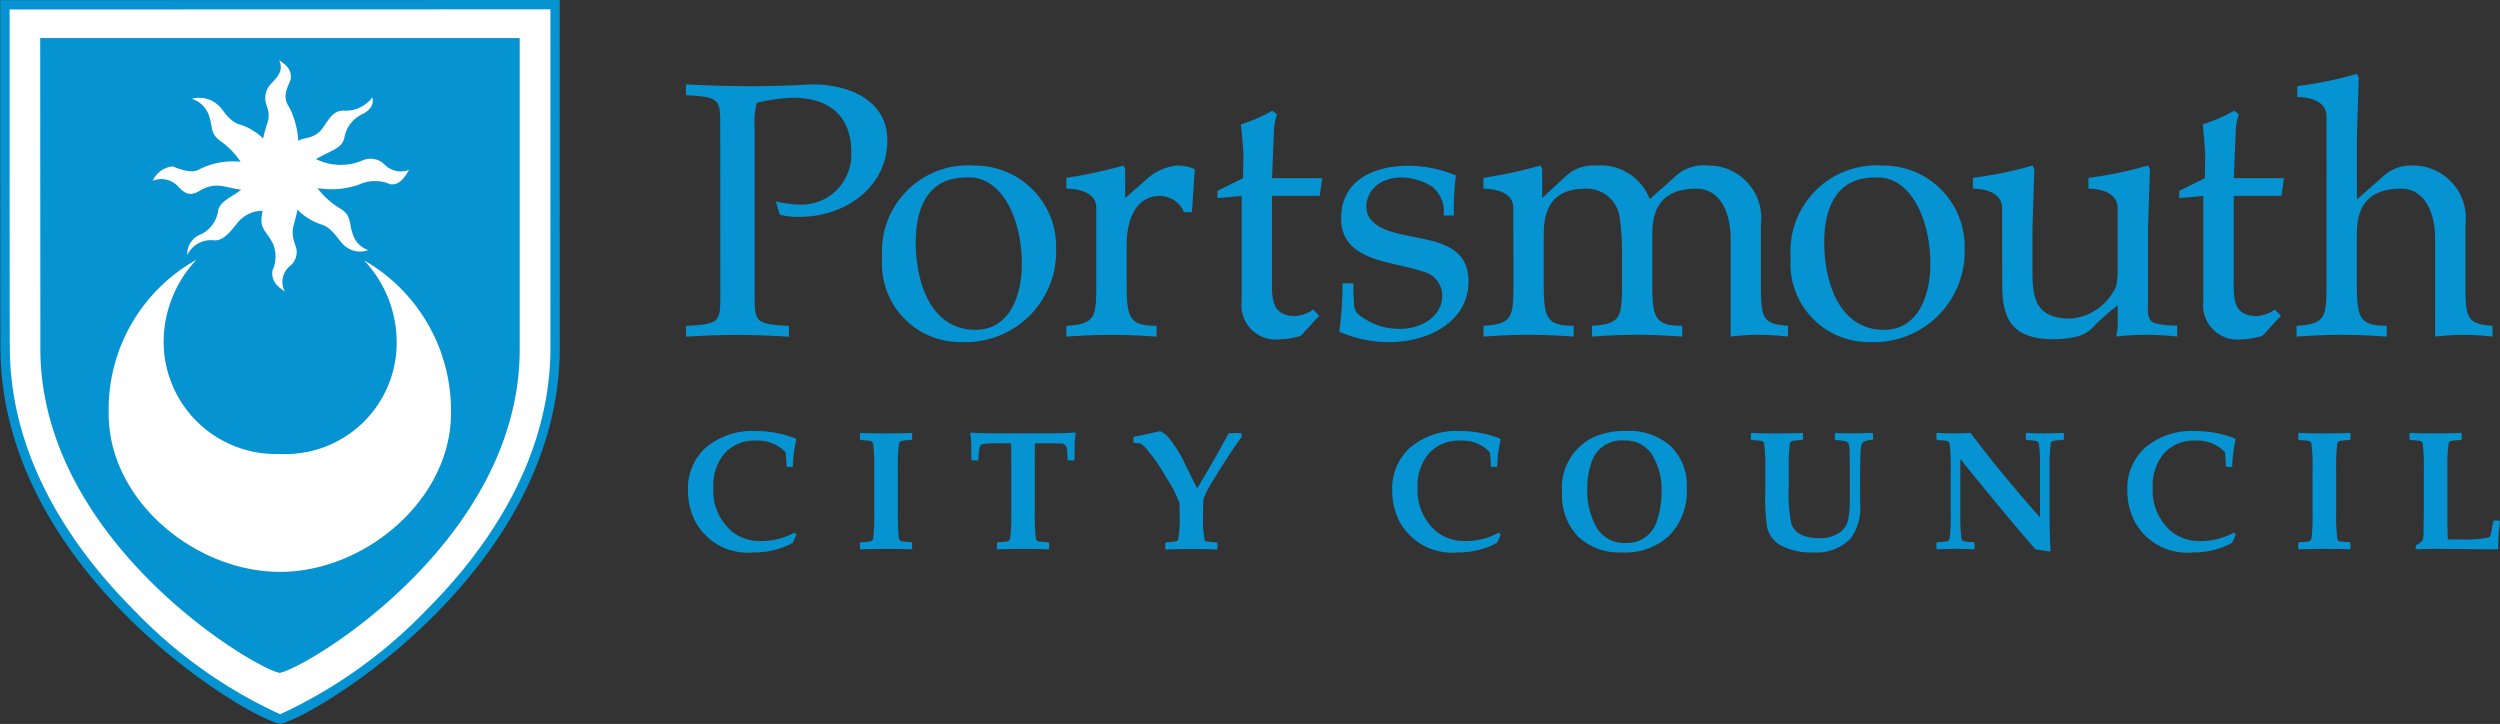
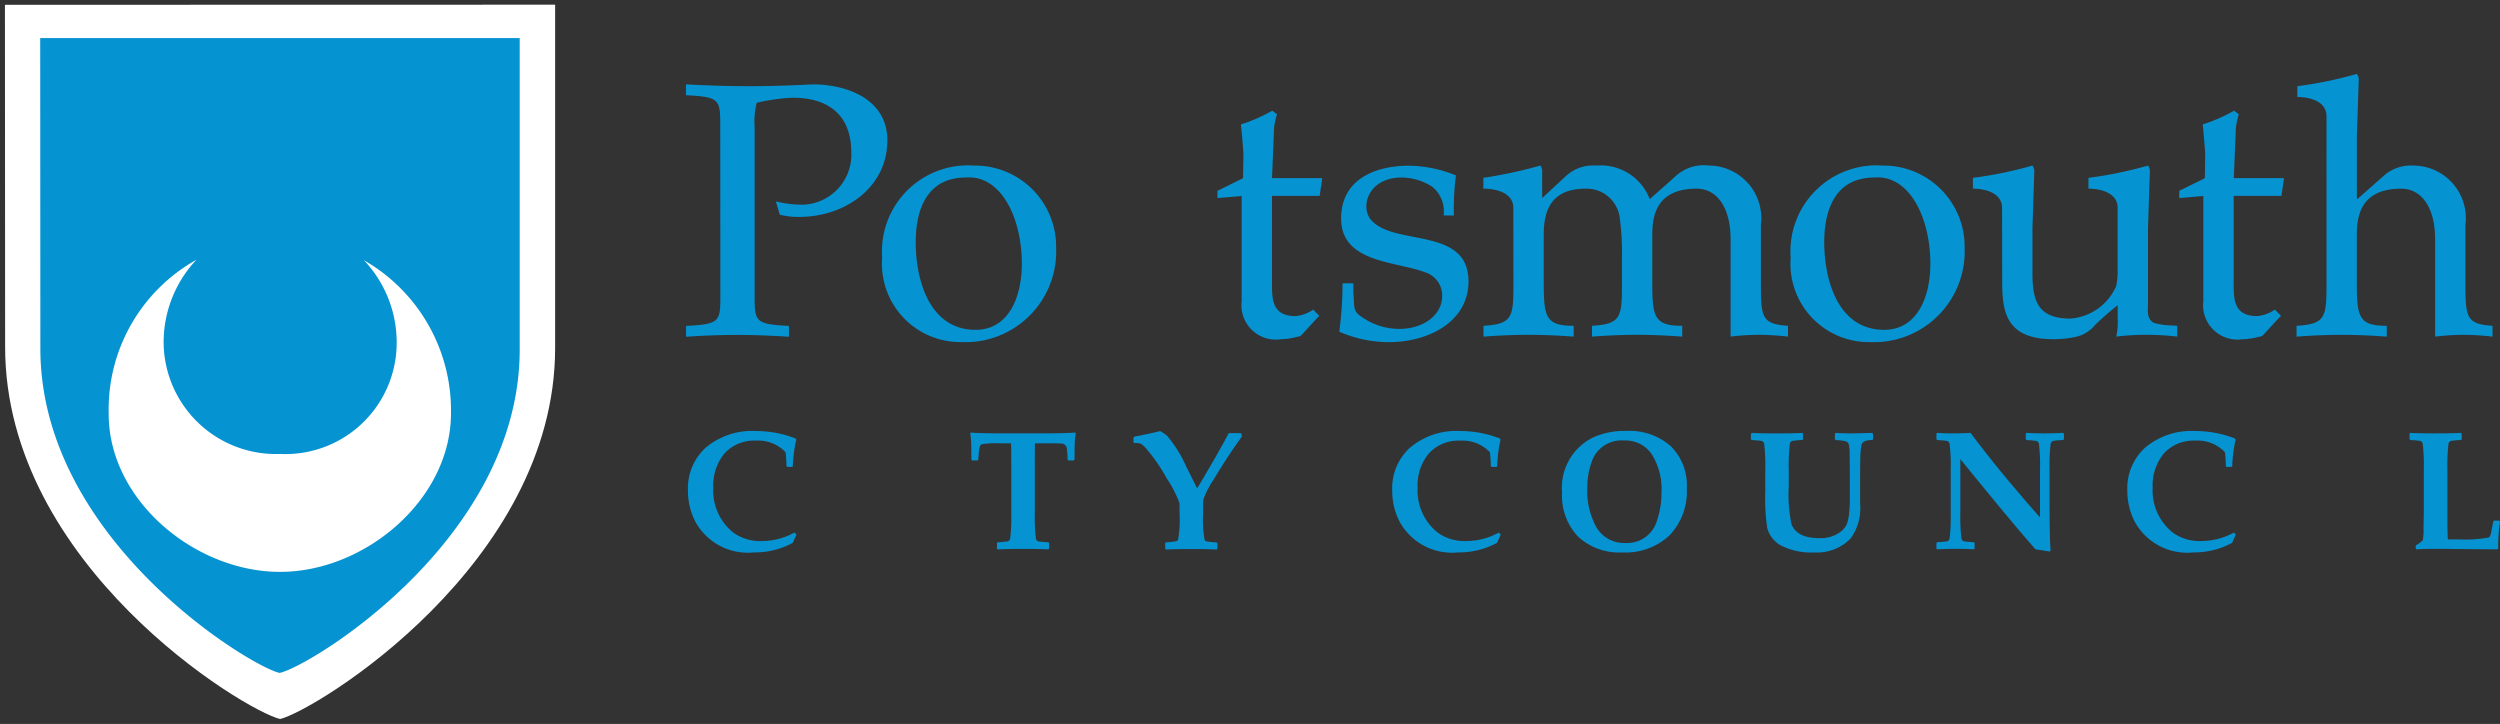
<svg xmlns="http://www.w3.org/2000/svg" id="Portsmouth_City_Council_icon" data-name="Portsmouth City Council icon" width="120" height="34.748" viewBox="0 0 120 34.748">
  <rect x="0" y="0" width="120" height="34.748" fill="#333333" stroke="none" />
  <path id="Path_3383" data-name="Path 3383" d="M1.464,1.447c0,.436.009,16.409.009,16.419,0,10.484,11.479,17.456,13.2,17.863,1.723-.422,13.2-7.445,13.2-17.807,0,0,0-16.045,0-16.481l-26.4.006" transform="translate(-1.227 -1.216)" fill="#fff" />
-   <path id="Path_3384" data-name="Path 3384" d="M27.877,1,1.024,1.007V2.939c0,4.176,0,13.74.009,14.685C1.012,28.35,12.766,35.41,14.462,35.748c1.693-.353,13.426-7.4,13.419-18.053Zm-26.4.455,25.956-.007,0,16.247h0c0,5.484-3.228,9.862-5.94,12.569a23.262,23.262,0,0,1-7.032,5.021,22.948,22.948,0,0,1-7.039-5.021c-2.715-2.716-5.95-7.113-5.939-12.64V17.62C1.472,16.539,1.473,4,1.473,1.455" transform="translate(-1.012 -1)" fill="#0693d1" />
  <path id="Path_3385" data-name="Path 3385" d="M4.567,4.362l.007,15.014c0,9.209,10.177,15.392,11.574,15.68,1.444-.279,11.648-6.407,11.658-15.623l0-15.071Z" transform="translate(-2.746 -2.645)" fill="#0693d1" />
  <path id="Path_3386" data-name="Path 3386" d="M27.808,4.142H4.347v.224l.007,14.693v.208c0,4.937,2.884,8.863,5.3,11.288a19.371,19.371,0,0,0,6.361,4.5l.045.009.044-.009c.826-.165,3.75-1.853,6.393-4.49,2.419-2.414,5.305-6.324,5.311-11.243h0s0-11.123,0-14.959ZM4.571,4.366H27.584c0,3.836,0,14.959,0,14.959-.01,9.153-10.135,15.236-11.524,15.513-1.345-.277-11.485-6.376-11.485-15.57,0,0-.005-11-.007-14.9" transform="translate(-2.638 -2.538)" fill="#fff" />
  <path id="Path_3387" data-name="Path 3387" d="M23.464,25.434a5.741,5.741,0,0,1,1.576,4.057,5.342,5.342,0,0,1-5.594,5.248A5.393,5.393,0,0,1,13.856,29.5a5.776,5.776,0,0,1,1.572-4.083,8.228,8.228,0,0,0-4.211,7.37c-.023,4.168,4.145,7.615,8.23,7.612s8.206-3.483,8.2-7.622a8.308,8.308,0,0,0-4.184-7.34" transform="translate(-6 -12.949)" fill="#fff" />
-   <path id="Path_3388" data-name="Path 3388" d="M16.557,12.712c.327.331.549.513,1.054.216.769-.452,1.166-.164,1.989-.047-.488.378-1.036.548-1.112,1.031a1.475,1.475,0,0,1-.915,1.147,1,1,0,0,0-.562.952,1.261,1.261,0,0,1,1.308-.7c.471.015.827-.509,1.153-.9a1.521,1.521,0,0,1,1.157-.519c-.2.888.158.911.5,1.586a1.622,1.622,0,0,1-.036,1.3c-.03.424.14.691.6.984a.982.982,0,0,1,.251-1.225.852.852,0,0,0,.254-.991c-.274-.777-.044-.894.1-1.713a2.834,2.834,0,0,0,1.192.728c.5.169.808.783,1.02.956a1.121,1.121,0,0,0,1.187.259,1.174,1.174,0,0,1-.745-.774c-.171-.453-.059-.878-.546-1.186a3.886,3.886,0,0,1-1.145-1.013,4.086,4.086,0,0,0,1.983-.166,1.844,1.844,0,0,1,1.511-.021c.363.05.625-.194.9-.688a1.092,1.092,0,0,1-1.181-.265.942.942,0,0,0-1.053-.189,2.669,2.669,0,0,1-2.232-.068c.841-.464,1.262-.531,1.367-1.04a1.523,1.523,0,0,1,.9-1.133c.449-.245.5-.559.44-.79a1.592,1.592,0,0,1-1.382.638c-.472-.009-.69.383-.977.8-.405.59-.875.45-1.2.65A3.987,3.987,0,0,0,21.9,8.905c-.418-.562.064-1.154.081-1.357.035-.424-.184-.639-.556-.884.153.378.1.637-.377,1.11a1,1,0,0,0-.212,1.1c.208.669-.026.731-.182,1.548a2.714,2.714,0,0,0-1.18-.689c-.493-.175-.742-.709-.952-.886a1.343,1.343,0,0,0-1.294-.333,1.269,1.269,0,0,1,.844.867c.165.455.019.785.532,1.165a3.508,3.508,0,0,1,.965.993,3.511,3.511,0,0,0-1.957.352c-.452.29-1.254-.133-1.3-.131a1.164,1.164,0,0,0-.957.688,1.1,1.1,0,0,1,1.209.265" transform="translate(-8.022 -3.772)" fill="#fff" />
  <path id="Path_3389" data-name="Path 3389" d="M66.659,11.01c0-1.351.017-1.473-1.646-1.559v-.52c1.005.052,2.01.087,3.05.087,1.022,0,2.027-.035,3.031-.087,1.68,0,3.586.728,3.586,2.685,0,2.166-1.871,3.586-4.036,3.673a3.932,3.932,0,0,1-1.126-.1l-.19-.641a5.532,5.532,0,0,0,1.109.156,2.4,2.4,0,0,0,2.512-2.5c0-1.8-1.092-2.633-2.824-2.633a9.287,9.287,0,0,0-1.715.243,3.807,3.807,0,0,0-.1,1.2v7.953c0,1.351-.018,1.472,1.646,1.558v.52c-.832-.053-1.646-.087-2.495-.087s-1.663.034-2.443.087v-.52c1.664-.086,1.646-.208,1.646-1.558Z" transform="translate(-32.087 -4.881)" fill="#0693d1" />
  <path id="Path_3390" data-name="Path 3390" d="M83.332,20.983a4.129,4.129,0,0,1,4.418-4.417,3.89,3.89,0,0,1,3.932,3.95,4.353,4.353,0,0,1-4.539,4.522,3.762,3.762,0,0,1-3.812-4.054m1.611-.744c0,1.819.658,4.21,2.876,4.21,1.577,0,2.218-1.559,2.218-3.17,0-2.235-1.022-4.279-2.685-4.141-1.837,0-2.408,1.489-2.408,3.1" transform="translate(-40.988 -8.618)" fill="#0693d1" />
-   <path id="Path_3391" data-name="Path 3391" d="M101.973,18.593c0-.711-.8-.919-1.438-.919v-.52a22.394,22.394,0,0,0,2.737-.589.488.488,0,0,1,.086.346v1.213l.971-.849a2.564,2.564,0,0,1,1.49-.71,1.934,1.934,0,0,1,.831.155c.086.035.052.156.035.226l-.121,1.854h-.381a1.272,1.272,0,0,0-1.126-.78c-1.213,0-1.628,1.161-1.628,2.373v1.7c0,1.732.069,2.165,1.438,2.165v.52c-.711-.053-1.438-.087-2.166-.087s-1.456.034-2.166.087v-.52c1.438-.086,1.438-.433,1.438-2.165Z" transform="translate(-49.35 -8.618)" fill="#0693d1" />
  <path id="Path_3392" data-name="Path 3392" d="M114.646,15.6v-.347l1.23-.607.017-1.212c-.035-.451-.069-.9-.121-1.369a7.539,7.539,0,0,0,1.507-.659l.225.174a4.015,4.015,0,0,0-.138.623l-.1,2.443h2.409l-.121.849h-2.288v3.9c0,.918-.1,1.871,1.127,1.871a1.725,1.725,0,0,0,.849-.312l.295.3c-.156.156-.311.329-.467.5l-.382.416a.287.287,0,0,1-.208.087,3.191,3.191,0,0,1-.8.121,1.65,1.65,0,0,1-1.871-1.837V15.5Z" transform="translate(-56.209 -6.094)" fill="#0693d1" />
  <path id="Path_3393" data-name="Path 3393" d="M131.02,18.957a1.524,1.524,0,0,0-.537-1.369,2.773,2.773,0,0,0-1.473-.45c-1.577,0-1.993,1.351-1.508,1.992,1.057,1.352,4.712.312,4.712,3,0,1.906-1.888,2.91-3.812,2.91a5.925,5.925,0,0,1-2.39-.5,17.978,17.978,0,0,0,.156-2.322h.52v.451c.069.849-.07.9.676,1.334a3.078,3.078,0,0,0,1.559.4c1.092,0,2.027-.641,2.027-1.577a1.169,1.169,0,0,0-.831-1.143c-1.438-.537-4.019-.45-4.019-2.582,0-1.871,1.628-2.529,3.257-2.529a6.1,6.1,0,0,1,2.253.467,13.058,13.058,0,0,0-.1,1.924Z" transform="translate(-61.726 -8.618)" fill="#0693d1" />
  <path id="Path_3394" data-name="Path 3394" d="M140.817,18.593c0-.711-.8-.919-1.438-.919v-.52a22.407,22.407,0,0,0,2.737-.589.488.488,0,0,1,.087.346v1.213l1.178-1.092a1.941,1.941,0,0,1,1.421-.467,2.523,2.523,0,0,1,2.564,1.611l1.212-1.074a1.991,1.991,0,0,1,1.629-.537,2.525,2.525,0,0,1,2.494,2.841v2.685c0,1.732,0,2.079,1.3,2.165v.52a12.263,12.263,0,0,0-1.386-.087,11.238,11.238,0,0,0-1.368.087V20.117c0-1.576-.676-2.443-1.629-2.443-2.131,0-2.131,1.577-2.131,2.356v2.061c0,1.732.07,2.165,1.438,2.165v.52c-.711-.053-1.438-.087-2.165-.087s-1.455.034-2.166.087v-.52c1.438-.086,1.438-.433,1.438-2.165V20.914a12.244,12.244,0,0,0-.1-1.785,1.6,1.6,0,0,0-1.645-1.455c-2.01,0-2.01,1.577-2.01,2.356v2.061c0,1.732.069,2.165,1.438,2.165v.52c-.711-.053-1.438-.087-2.165-.087s-1.455.034-2.165.087v-.52c1.438-.086,1.438-.433,1.438-2.165Z" transform="translate(-68.178 -8.618)" fill="#0693d1" />
  <path id="Path_3395" data-name="Path 3395" d="M168.118,20.983a4.129,4.129,0,0,1,4.418-4.417,3.89,3.89,0,0,1,3.933,3.95,4.353,4.353,0,0,1-4.539,4.522,3.761,3.761,0,0,1-3.811-4.054m1.611-.744c0,1.819.659,4.21,2.876,4.21,1.576,0,2.218-1.559,2.218-3.17,0-2.235-1.023-4.279-2.686-4.141-1.837,0-2.408,1.489-2.408,3.1" transform="translate(-82.167 -8.618)" fill="#0693d1" />
  <path id="Path_3396" data-name="Path 3396" d="M186.284,18.593c0-.711-.8-.919-1.4-.919v-.52a19.017,19.017,0,0,0,2.859-.589.49.49,0,0,1,.086.346l-.086,2.651v2.183c0,1.368.295,2.165,1.836,2.165a2.615,2.615,0,0,0,2.183-1.559,3.6,3.6,0,0,0,.069-.606V18.593c0-.711-.8-.919-1.4-.919v-.52a19,19,0,0,0,2.858-.589.488.488,0,0,1,.087.346l-.087,2.651v3.6c0,.347-.086.745.278.953a3.186,3.186,0,0,0,.814.122l.311.017v.52a13.811,13.811,0,0,0-1.473-.087,12.759,12.759,0,0,0-1.455.087,2.994,2.994,0,0,0,.069-.849V23.27a13.563,13.563,0,0,0-1.074.936,1.659,1.659,0,0,1-.9.572,4.976,4.976,0,0,1-1.126.121c-2.442,0-2.442-1.559-2.442-2.963Z" transform="translate(-90.185 -8.618)" fill="#0693d1" />
  <path id="Path_3397" data-name="Path 3397" d="M204.285,15.6v-.347l1.23-.607.017-1.212c-.035-.451-.069-.9-.121-1.369a7.545,7.545,0,0,0,1.507-.659l.226.174a4.018,4.018,0,0,0-.139.623l-.1,2.443h2.409l-.122.849H206.9v3.9c0,.918-.1,1.871,1.126,1.871a1.726,1.726,0,0,0,.849-.312l.295.3c-.156.156-.312.329-.468.5l-.381.416a.288.288,0,0,1-.208.087,3.191,3.191,0,0,1-.8.121,1.65,1.65,0,0,1-1.871-1.837V15.5Z" transform="translate(-99.682 -6.094)" fill="#0693d1" />
  <path id="Path_3398" data-name="Path 3398" d="M216.751,9.974c0-.71-.8-.918-1.4-.918v-.52a19.076,19.076,0,0,0,2.858-.589.492.492,0,0,1,.087.347l-.087,2.651v3.031l1.316-1.161a1.951,1.951,0,0,1,1.4-.467,2.525,2.525,0,0,1,2.495,2.841v2.685c0,1.732,0,2.079,1.3,2.165v.52a12.255,12.255,0,0,0-1.386-.087,11.243,11.243,0,0,0-1.368.087V15.9c0-1.576-.676-2.443-1.629-2.443-2.131,0-2.131,1.577-2.131,2.356v2.061c0,1.732.069,2.165,1.438,2.165v.52c-.71-.053-1.438-.087-2.165-.087s-1.455.034-2.165.087v-.52c1.438-.086,1.438-.433,1.438-2.165Z" transform="translate(-105.079 -4.4)" fill="#0693d1" />
  <path id="Path_3399" data-name="Path 3399" d="M70.427,46.488l-.181.4a3.8,3.8,0,0,1-1.862.458,2.867,2.867,0,0,1-2.816-1.483,3.22,3.22,0,0,1-.351-1.487,2.629,2.629,0,0,1,.86-2.063,3.454,3.454,0,0,1,2.4-.793,5.277,5.277,0,0,1,1.889.351l.052.059a6.513,6.513,0,0,0-.166,1.274l-.035.04h-.233l-.039-.044a5.5,5.5,0,0,0-.043-.662,1.8,1.8,0,0,0-1.424-.556,1.914,1.914,0,0,0-1.5.607,2.38,2.38,0,0,0-.544,1.649A2.574,2.574,0,0,0,67.4,46.4a2.2,2.2,0,0,0,1.385.4,3.215,3.215,0,0,0,1.542-.406Z" transform="translate(-32.195 -20.831)" fill="#0693d1" />
-   <path id="Path_3400" data-name="Path 3400" d="M83.793,47.249l-.036.04q-.394-.025-1.219-.024t-1.215.024l-.036-.04v-.264l.039-.04a4.317,4.317,0,0,0,.462-.039.171.171,0,0,0,.134-.146,8.866,8.866,0,0,0,.051-1.223V43.451a8.87,8.87,0,0,0-.051-1.223.171.171,0,0,0-.134-.146,4.4,4.4,0,0,0-.462-.04L81.288,42v-.268l.039-.036q.379.025,1.215.024t1.212-.024l.039.036V42l-.039.039a4.413,4.413,0,0,0-.462.04.173.173,0,0,0-.134.146,8.957,8.957,0,0,0-.051,1.223v2.086a8.953,8.953,0,0,0,.051,1.223.173.173,0,0,0,.134.146,4.334,4.334,0,0,0,.462.039l.039.04Z" transform="translate(-40.01 -20.918)" fill="#0693d1" />
  <path id="Path_3401" data-name="Path 3401" d="M96.631,41.708a4.133,4.133,0,0,0-.052.6l-.008.659-.04.039h-.248l-.043-.036a4.576,4.576,0,0,0-.043-.591.271.271,0,0,0-.252-.185q-.079-.012-.742-.012h-.528q-.008.138-.008,1.1v2.241a8.836,8.836,0,0,0,.052,1.223.172.172,0,0,0,.134.146,4.331,4.331,0,0,0,.462.039l.039.04v.264l-.039.04q-.391-.025-1.215-.024-.844,0-1.215.024l-.035-.036V46.97l.039-.04a4.3,4.3,0,0,0,.462-.039.171.171,0,0,0,.134-.146,8.805,8.805,0,0,0,.052-1.223V43.282q0-.974-.012-1.1h-.564a4.082,4.082,0,0,0-.825.043.172.172,0,0,0-.086.059.774.774,0,0,0-.059.253q-.028.209-.036.43l-.039.039h-.248l-.044-.039-.008-.675a4.655,4.655,0,0,0-.047-.588l.036-.04q.233.04,1.7.04h1.6q1.349,0,1.7-.04Z" transform="translate(-44.996 -20.903)" fill="#0693d1" />
  <path id="Path_3402" data-name="Path 3402" d="M112,41.8q-.623.849-1.365,2.079a4.533,4.533,0,0,0-.462.888,1.405,1.405,0,0,0-.023.3v.391a5.512,5.512,0,0,0,.07,1.286.147.147,0,0,0,.091.071,3.137,3.137,0,0,0,.485.051l.04.04v.264l-.04.04q-.391-.025-1.215-.024-.844,0-1.215.024l-.035-.036V46.9l.039-.04a3.138,3.138,0,0,0,.485-.051.145.145,0,0,0,.091-.071,5.527,5.527,0,0,0,.071-1.286v-.465a5.564,5.564,0,0,0-.619-1.2,8.311,8.311,0,0,0-1.006-1.452,1.083,1.083,0,0,0-.245-.211,1,1,0,0,0-.3-.026l-.043-.043v-.221l.039-.043q.963-.189,1.235-.269a1.4,1.4,0,0,1,.367.257,6.121,6.121,0,0,1,.9,1.459l.517,1.033q.233-.375.887-1.507l.438-.785c.047-.087.112-.206.194-.359h.575l.04.039Z" transform="translate(-52.399 -20.831)" fill="#0693d1" />
  <path id="Path_3403" data-name="Path 3403" d="M136.171,46.488l-.181.4a3.8,3.8,0,0,1-1.862.458,2.869,2.869,0,0,1-2.817-1.483,3.214,3.214,0,0,1-.35-1.487,2.627,2.627,0,0,1,.86-2.063,3.452,3.452,0,0,1,2.4-.793,5.284,5.284,0,0,1,1.89.351l.051.059A6.512,6.512,0,0,0,136,43.205l-.035.04h-.233l-.04-.044a5.417,5.417,0,0,0-.043-.662,1.8,1.8,0,0,0-1.425-.556,1.912,1.912,0,0,0-1.5.607,2.38,2.38,0,0,0-.544,1.649,2.574,2.574,0,0,0,.97,2.161,2.195,2.195,0,0,0,1.384.4,3.216,3.216,0,0,0,1.543-.406Z" transform="translate(-64.134 -20.831)" fill="#0693d1" />
  <path id="Path_3404" data-name="Path 3404" d="M152.8,44.263a3.047,3.047,0,0,1-.849,2.284,3.086,3.086,0,0,1-2.252.8,2.883,2.883,0,0,1-2.118-.759,2.834,2.834,0,0,1-.768-2.112,2.68,2.68,0,0,1,1.447-2.627,3.585,3.585,0,0,1,1.622-.332,3,3,0,0,1,2.141.723,2.643,2.643,0,0,1,.778,2.019m-1.215.205a3.174,3.174,0,0,0-.46-1.817,1.527,1.527,0,0,0-1.347-.672,1.5,1.5,0,0,0-1.554,1.053,3.51,3.51,0,0,0-.2,1.211,3.56,3.56,0,0,0,.45,1.925,1.541,1.541,0,0,0,1.391.73,1.488,1.488,0,0,0,1.512-1.109,4.007,4.007,0,0,0,.205-1.321" transform="translate(-71.833 -20.831)" fill="#0693d1" />
  <path id="Path_3405" data-name="Path 3405" d="M170.3,42l-.04.039c-.31,0-.486.083-.525.249a4.132,4.132,0,0,0-.048.6q-.011.342-.011.99V45.1a2.439,2.439,0,0,1-.462,1.672,2.252,2.252,0,0,1-1.743.663,3.176,3.176,0,0,1-1.613-.343,1.362,1.362,0,0,1-.639-.828,9.6,9.6,0,0,1-.094-1.791V43.451a8.843,8.843,0,0,0-.052-1.223.171.171,0,0,0-.134-.146,4.377,4.377,0,0,0-.461-.04L164.434,42v-.264l.039-.039q.378.025,1.215.024t1.21-.024l.04.039V42l-.04.039a4.342,4.342,0,0,0-.461.04.171.171,0,0,0-.134.146,8.847,8.847,0,0,0-.052,1.223v.812a6.972,6.972,0,0,0,.134,1.826q.268.663,1.322.662a1.577,1.577,0,0,0,1.076-.339.959.959,0,0,0,.253-.327,1.973,1.973,0,0,0,.11-.513,6.027,6.027,0,0,0,.036-.655V44.1q0-1.033-.008-1.412a1.8,1.8,0,0,0-.048-.462.232.232,0,0,0-.138-.123,2.248,2.248,0,0,0-.485-.059L168.465,42v-.264l.039-.039c.229.016.464.024.706.024q.273,0,1.046-.024l.04.039Z" transform="translate(-80.391 -20.918)" fill="#0693d1" />
  <path id="Path_3406" data-name="Path 3406" d="M187.871,42l-.043.039a4.378,4.378,0,0,0-.462.04.171.171,0,0,0-.134.146,8.845,8.845,0,0,0-.052,1.223v1.6q0,1.771.052,2.308l-.052.035q-.446-.075-.674-.106-1.058-1.188-3.609-4.331v2.58a8.872,8.872,0,0,0,.051,1.223.171.171,0,0,0,.134.146,4.3,4.3,0,0,0,.461.039l.039.04v.268l-.039.036q-.453-.025-.844-.024-.454,0-.911.024l-.039-.036v-.268l.039-.04a4.3,4.3,0,0,0,.462-.039.172.172,0,0,0,.134-.146,8.866,8.866,0,0,0,.051-1.223V43.451a8.87,8.87,0,0,0-.051-1.223.172.172,0,0,0-.134-.146,4.379,4.379,0,0,0-.462-.04L181.749,42v-.268l.039-.036q.375.025.714.024.532,0,.883-.024,1.42,1.894,3.337,4.059V43.451a8.96,8.96,0,0,0-.051-1.223.173.173,0,0,0-.134-.146,4.4,4.4,0,0,0-.462-.04L186.037,42v-.268l.039-.036q.442.025.84.024.508,0,.915-.024l.039.036Z" transform="translate(-88.801 -20.918)" fill="#0693d1" />
  <path id="Path_3407" data-name="Path 3407" d="M204.616,46.488l-.181.4a3.8,3.8,0,0,1-1.862.458,2.867,2.867,0,0,1-2.816-1.483,3.22,3.22,0,0,1-.351-1.487,2.631,2.631,0,0,1,.86-2.063,3.455,3.455,0,0,1,2.4-.793,5.276,5.276,0,0,1,1.889.351l.052.059a6.479,6.479,0,0,0-.165,1.274l-.036.04h-.233l-.039-.044a5.5,5.5,0,0,0-.043-.662,1.8,1.8,0,0,0-1.424-.556,1.914,1.914,0,0,0-1.5.607,2.38,2.38,0,0,0-.544,1.649,2.574,2.574,0,0,0,.97,2.161,2.2,2.2,0,0,0,1.385.4,3.215,3.215,0,0,0,1.542-.406Z" transform="translate(-97.294 -20.831)" fill="#0693d1" />
-   <path id="Path_3408" data-name="Path 3408" d="M217.982,47.249l-.036.04q-.394-.025-1.219-.024t-1.215.024l-.036-.04v-.264l.039-.04a4.3,4.3,0,0,0,.462-.039.171.171,0,0,0,.134-.146,8.9,8.9,0,0,0,.051-1.223V43.451a8.9,8.9,0,0,0-.051-1.223.171.171,0,0,0-.134-.146,4.378,4.378,0,0,0-.462-.04L215.477,42v-.268l.039-.036q.378.025,1.215.024t1.212-.024l.039.036V42l-.039.039a4.43,4.43,0,0,0-.462.04.172.172,0,0,0-.134.146,8.994,8.994,0,0,0-.051,1.223v2.086a8.99,8.99,0,0,0,.051,1.223.172.172,0,0,0,.134.146,4.35,4.35,0,0,0,.462.039l.039.04Z" transform="translate(-105.159 -20.918)" fill="#0693d1" />
  <path id="Path_3409" data-name="Path 3409" d="M230.277,45.947a8.76,8.76,0,0,0-.087,1.3l-.039.04-2.868-.024c-.478,0-.817.008-1.014.024l-.04-.04v-.11l.02-.047a1.386,1.386,0,0,0,.316-.233,2.076,2.076,0,0,0,.042-.524l.013-.884v-2a8.928,8.928,0,0,0-.052-1.223.173.173,0,0,0-.134-.146,4.378,4.378,0,0,0-.462-.04L225.934,42v-.268l.039-.036q.407.025,1.192.024.813,0,1.234-.024l.04.036v.272l-.04.035a4.378,4.378,0,0,0-.461.04.17.17,0,0,0-.134.146,8.725,8.725,0,0,0-.052,1.223V45.81q0,.516.02,1h.537a6.126,6.126,0,0,0,1.411-.09.133.133,0,0,0,.063-.043.711.711,0,0,0,.076-.237l.094-.489.039-.043h.241Z" transform="translate(-110.277 -20.918)" fill="#0693d1" />
  <rect id="Rectangle_5310" data-name="Rectangle 5310" width="119.999" height="34.748" transform="translate(0)" fill="none" />
  <rect id="Rectangle_5311" data-name="Rectangle 5311" width="119.999" height="34.748" transform="translate(0)" fill="none" />
</svg>